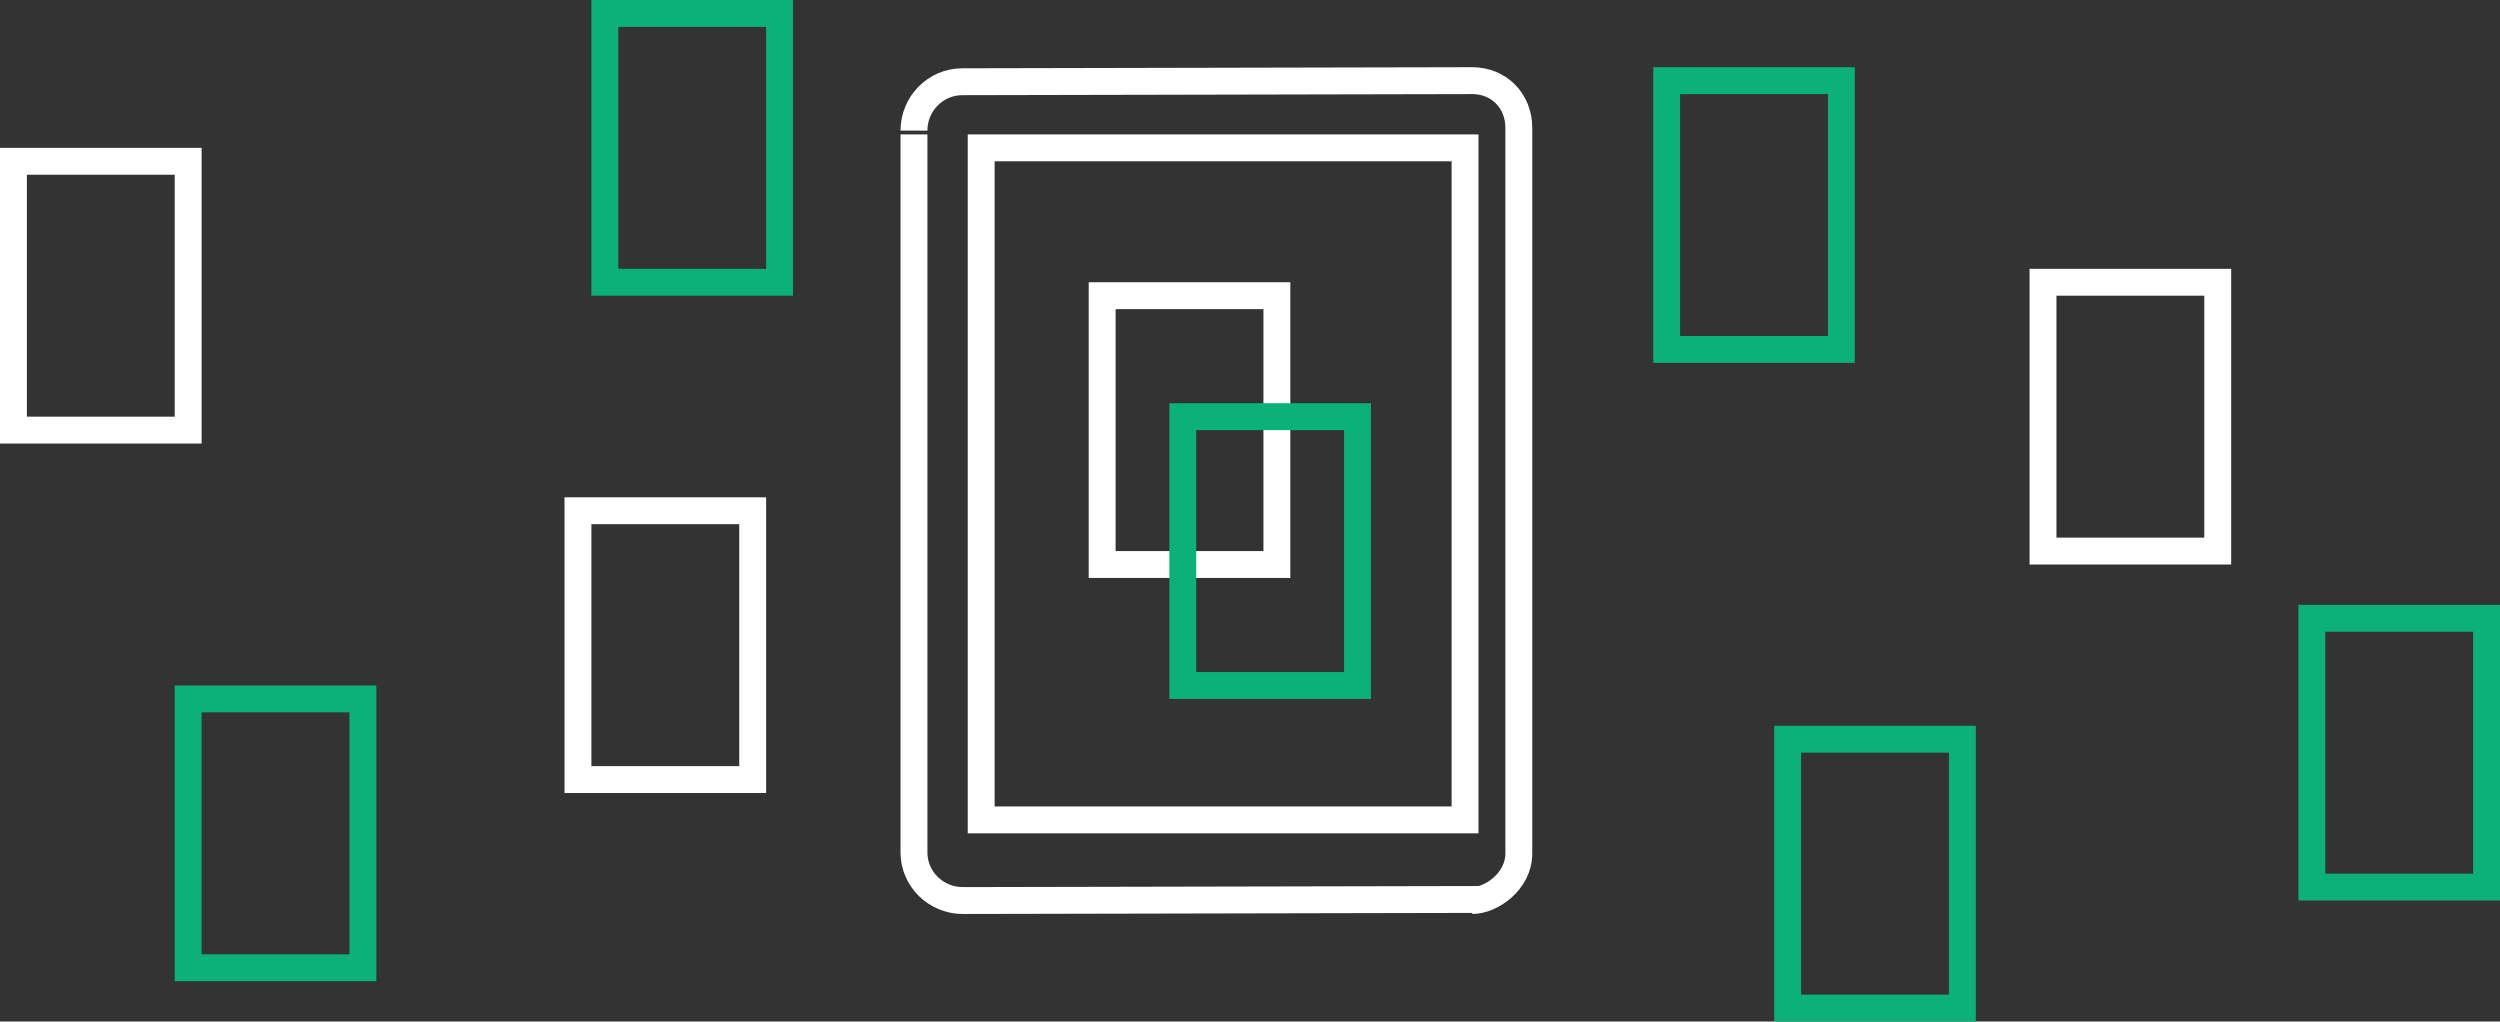
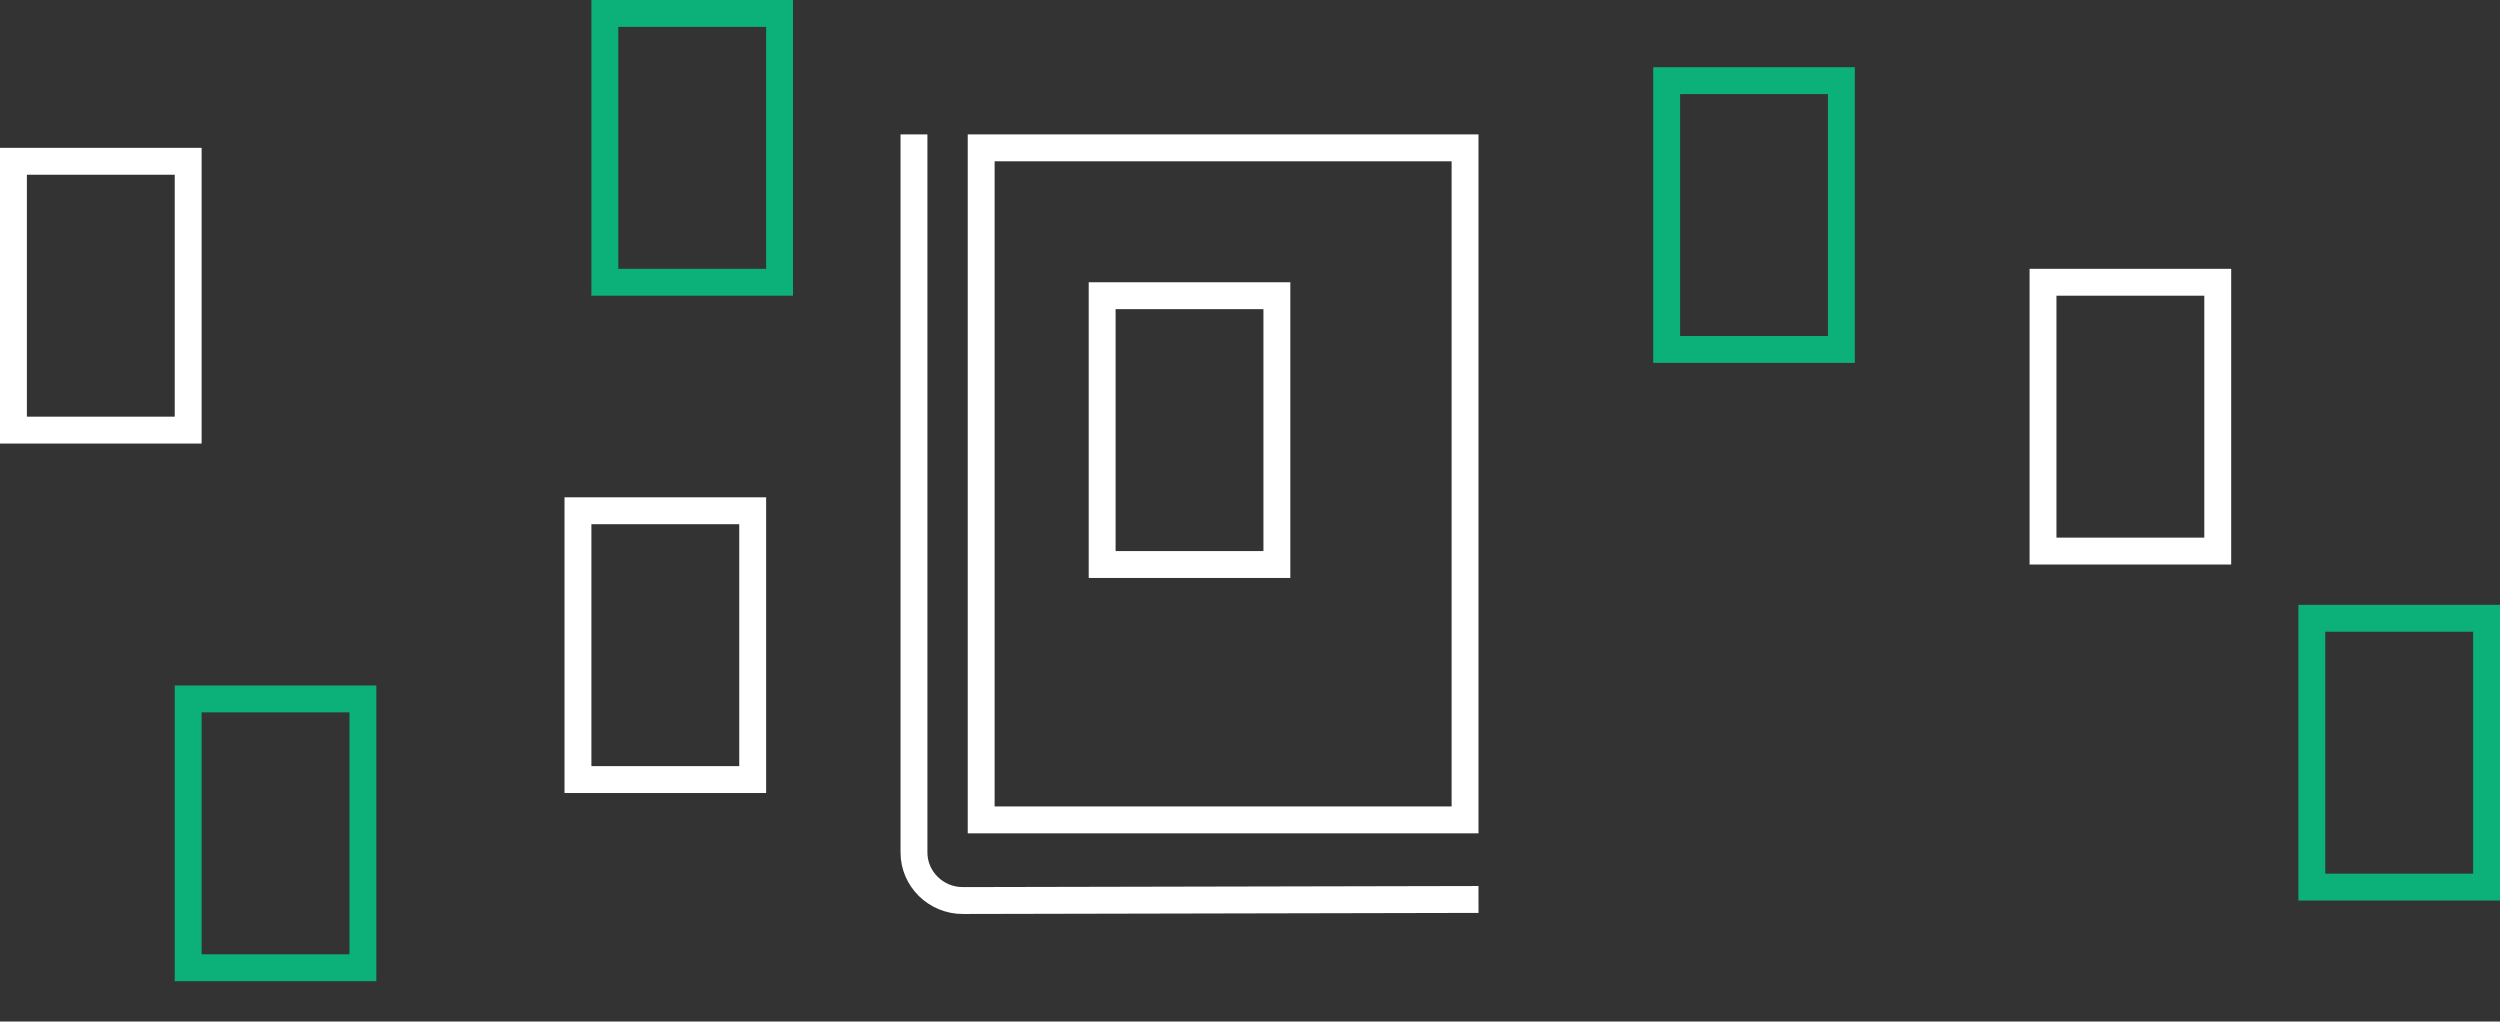
<svg xmlns="http://www.w3.org/2000/svg" width="186px" height="76px" viewBox="0 0 186 76" version="1.1">
  <rect x="0" y="0" width="186" height="76" fill="#333333" stroke="none" />
  <title>12C4F10A-E477-41AC-BAC2-2F2EA8E0DF8F@3x</title>
  <desc>Created with sketchtool.</desc>
  <g id="Desktop" stroke="none" stroke-width="1" fill="none" fill-rule="evenodd">
    <g id="Desktop-/-Landing-/-Kindle-v8" transform="translate(-614, -1732)" stroke-width="2">
      <g id="Jak-to-dziala" transform="translate(0, 1564)">
        <g id="Succes-2" transform="translate(615, 157)">
          <path d="M109,77.92 L70.632,78 C68.63,78 67,76.395 67,74.423 L67,21" id="Path" stroke="#FFFFFF" />
-           <path d="M67,20.717 C67,18.712 68.612,17.081 70.592,17.081 L108.538,17 C110.517,17 112,18.501 112,20.505 L112,74.495 C112,76.6 109.921,78 108.538,78" id="Path" stroke="#FFFFFF" />
          <polygon id="Path" stroke="#FFFFFF" points="108 22 72 22 72 72 108 72" />
          <polygon id="Path" stroke="#FFFFFF" points="94 53 81 53 81 33 94 33" />
          <polygon id="Path" stroke="#0CB079" points="136 37 123 37 123 17 136 17" />
          <polygon id="Path" stroke="#0CB079" points="184 77 171 77 171 57 184 57" />
          <polygon id="Path" stroke="#FFFFFF" points="164 52 151 52 151 32 164 32" />
-           <polygon id="Path" stroke="#0CB079" points="100 62 87 62 87 42 100 42" />
          <polygon id="Path" stroke="#0CB079" points="57 32 44 32 44 12 57 12" />
-           <polygon id="Path" stroke="#0CB079" points="145 86 132 86 132 66 145 66" />
          <polygon id="Path" stroke="#0CB079" points="26 83 13 83 13 63 26 63" />
          <polygon id="Path" stroke="#FFFFFF" points="13 43 0 43 0 23 13 23" />
          <polygon id="Path" stroke="#FFFFFF" points="55 69 42 69 42 49 55 49" />
        </g>
      </g>
    </g>
  </g>
</svg>